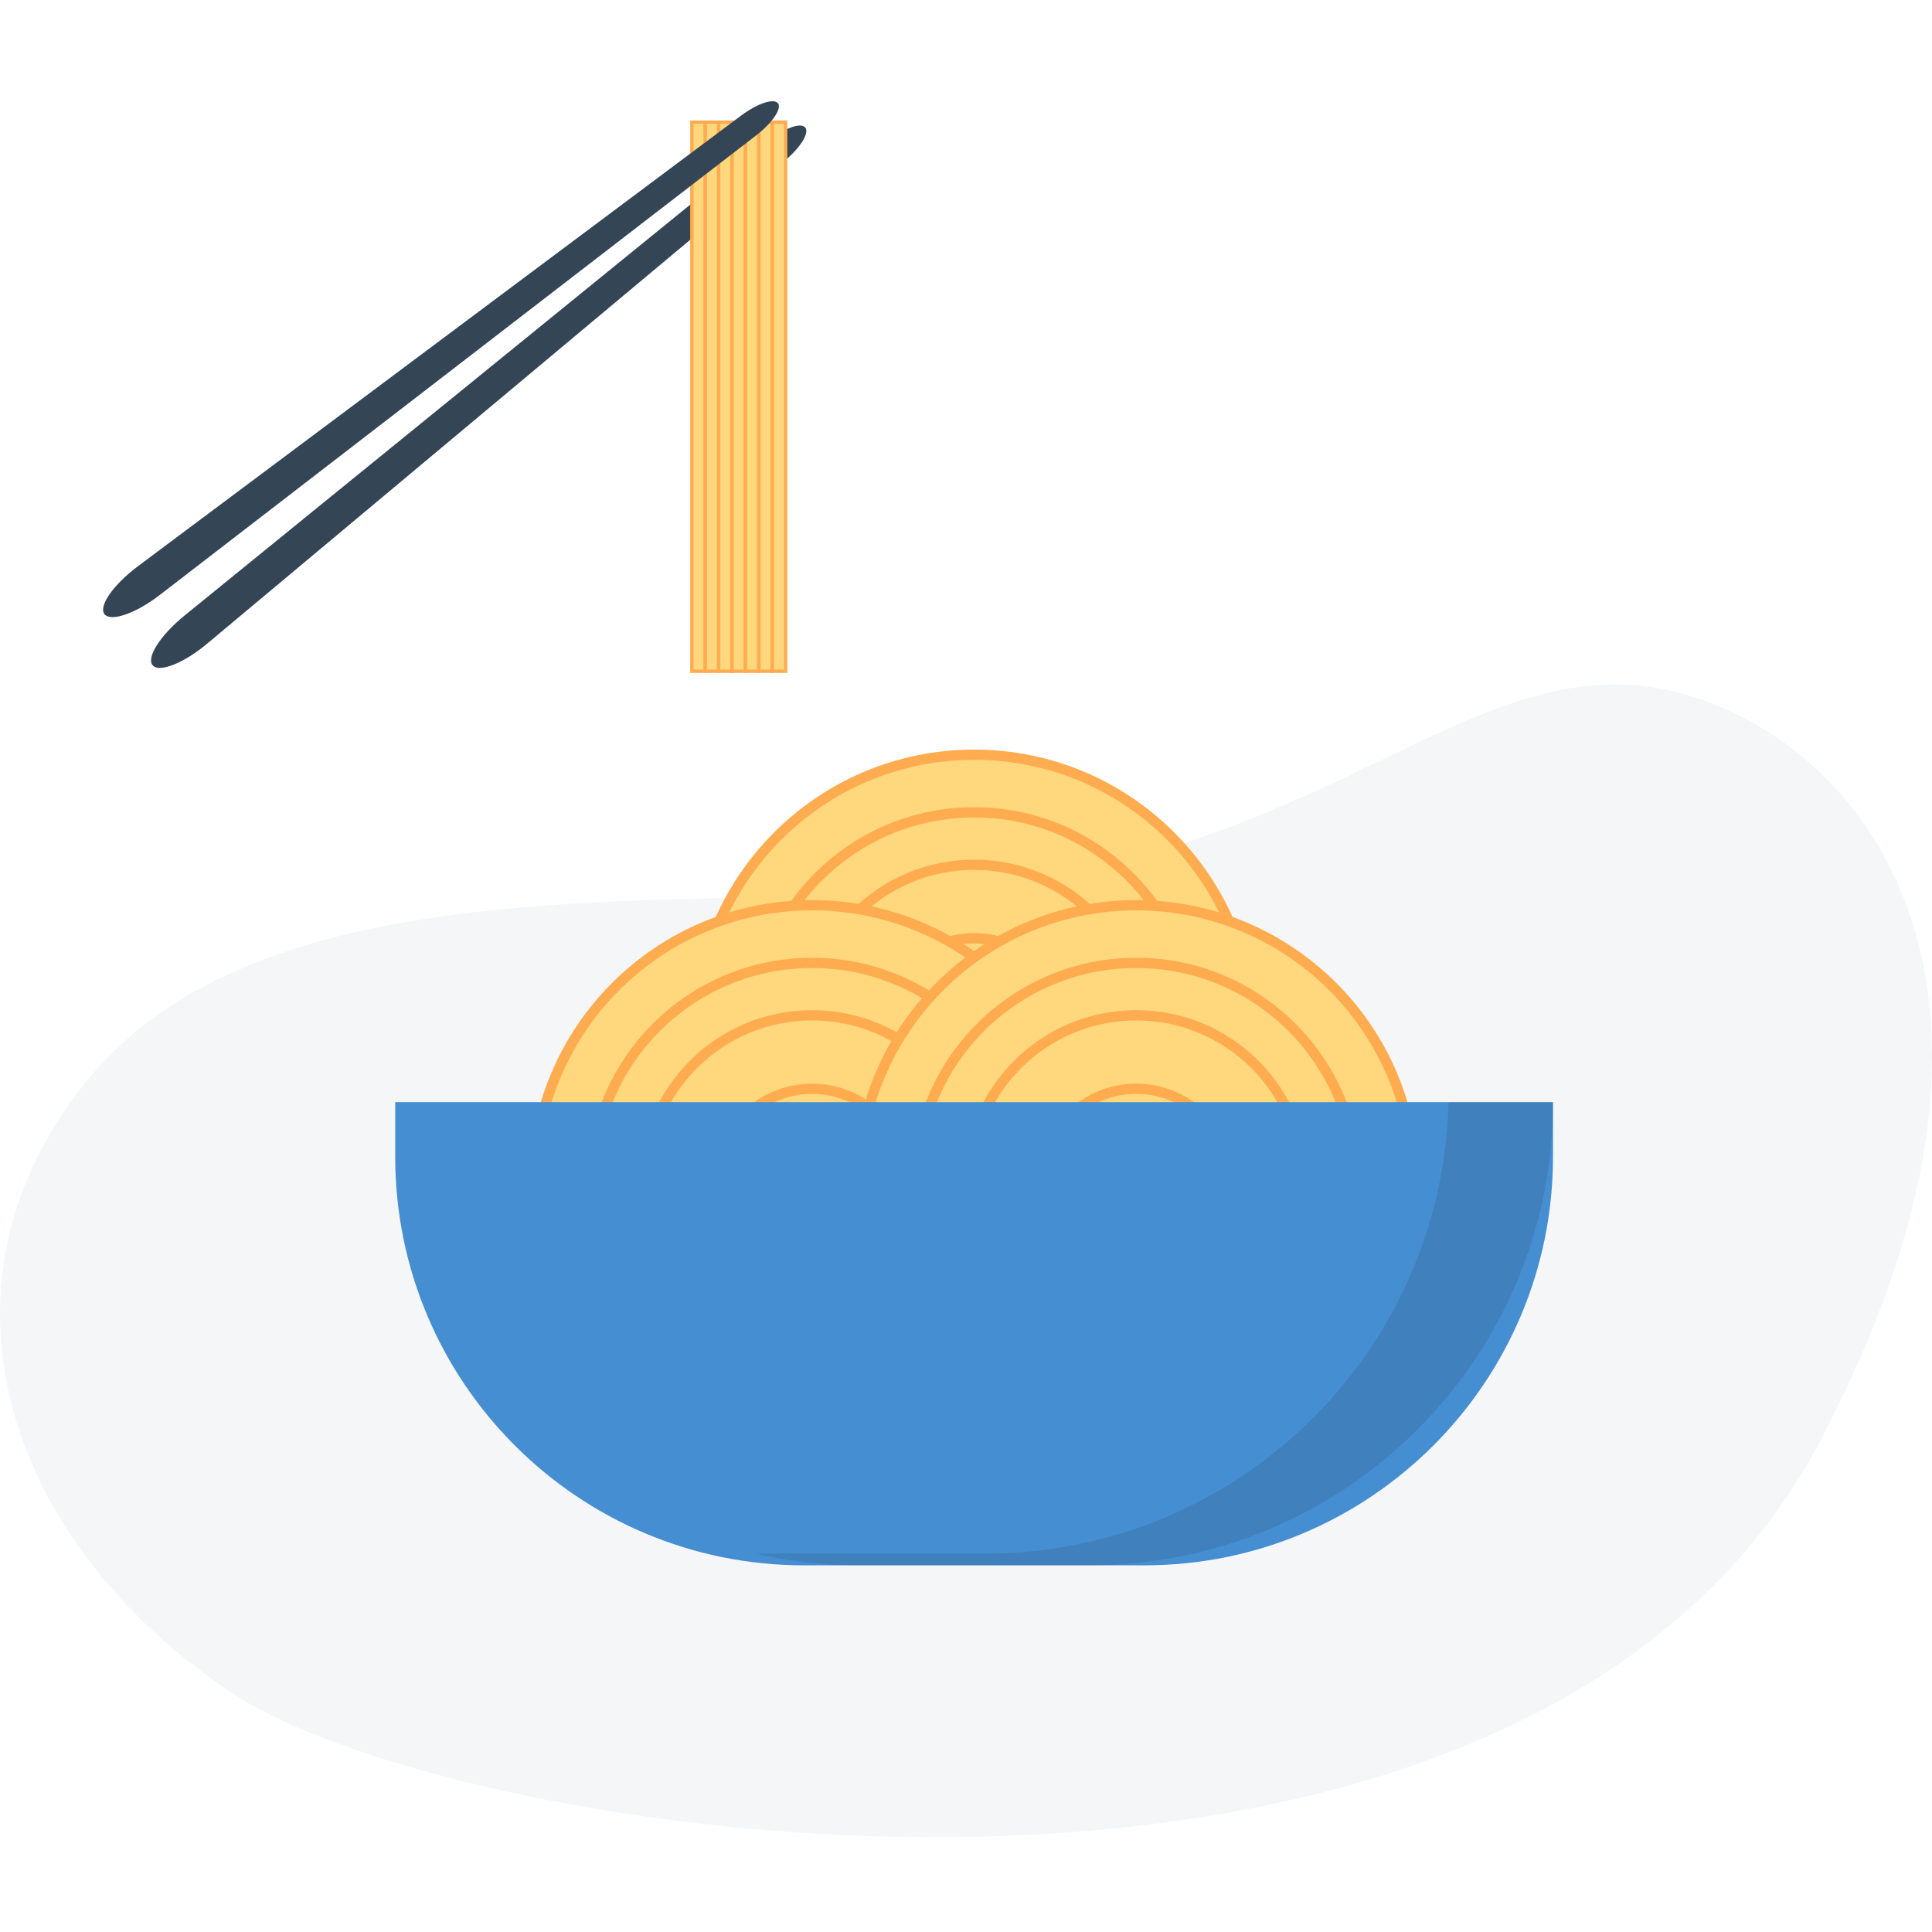
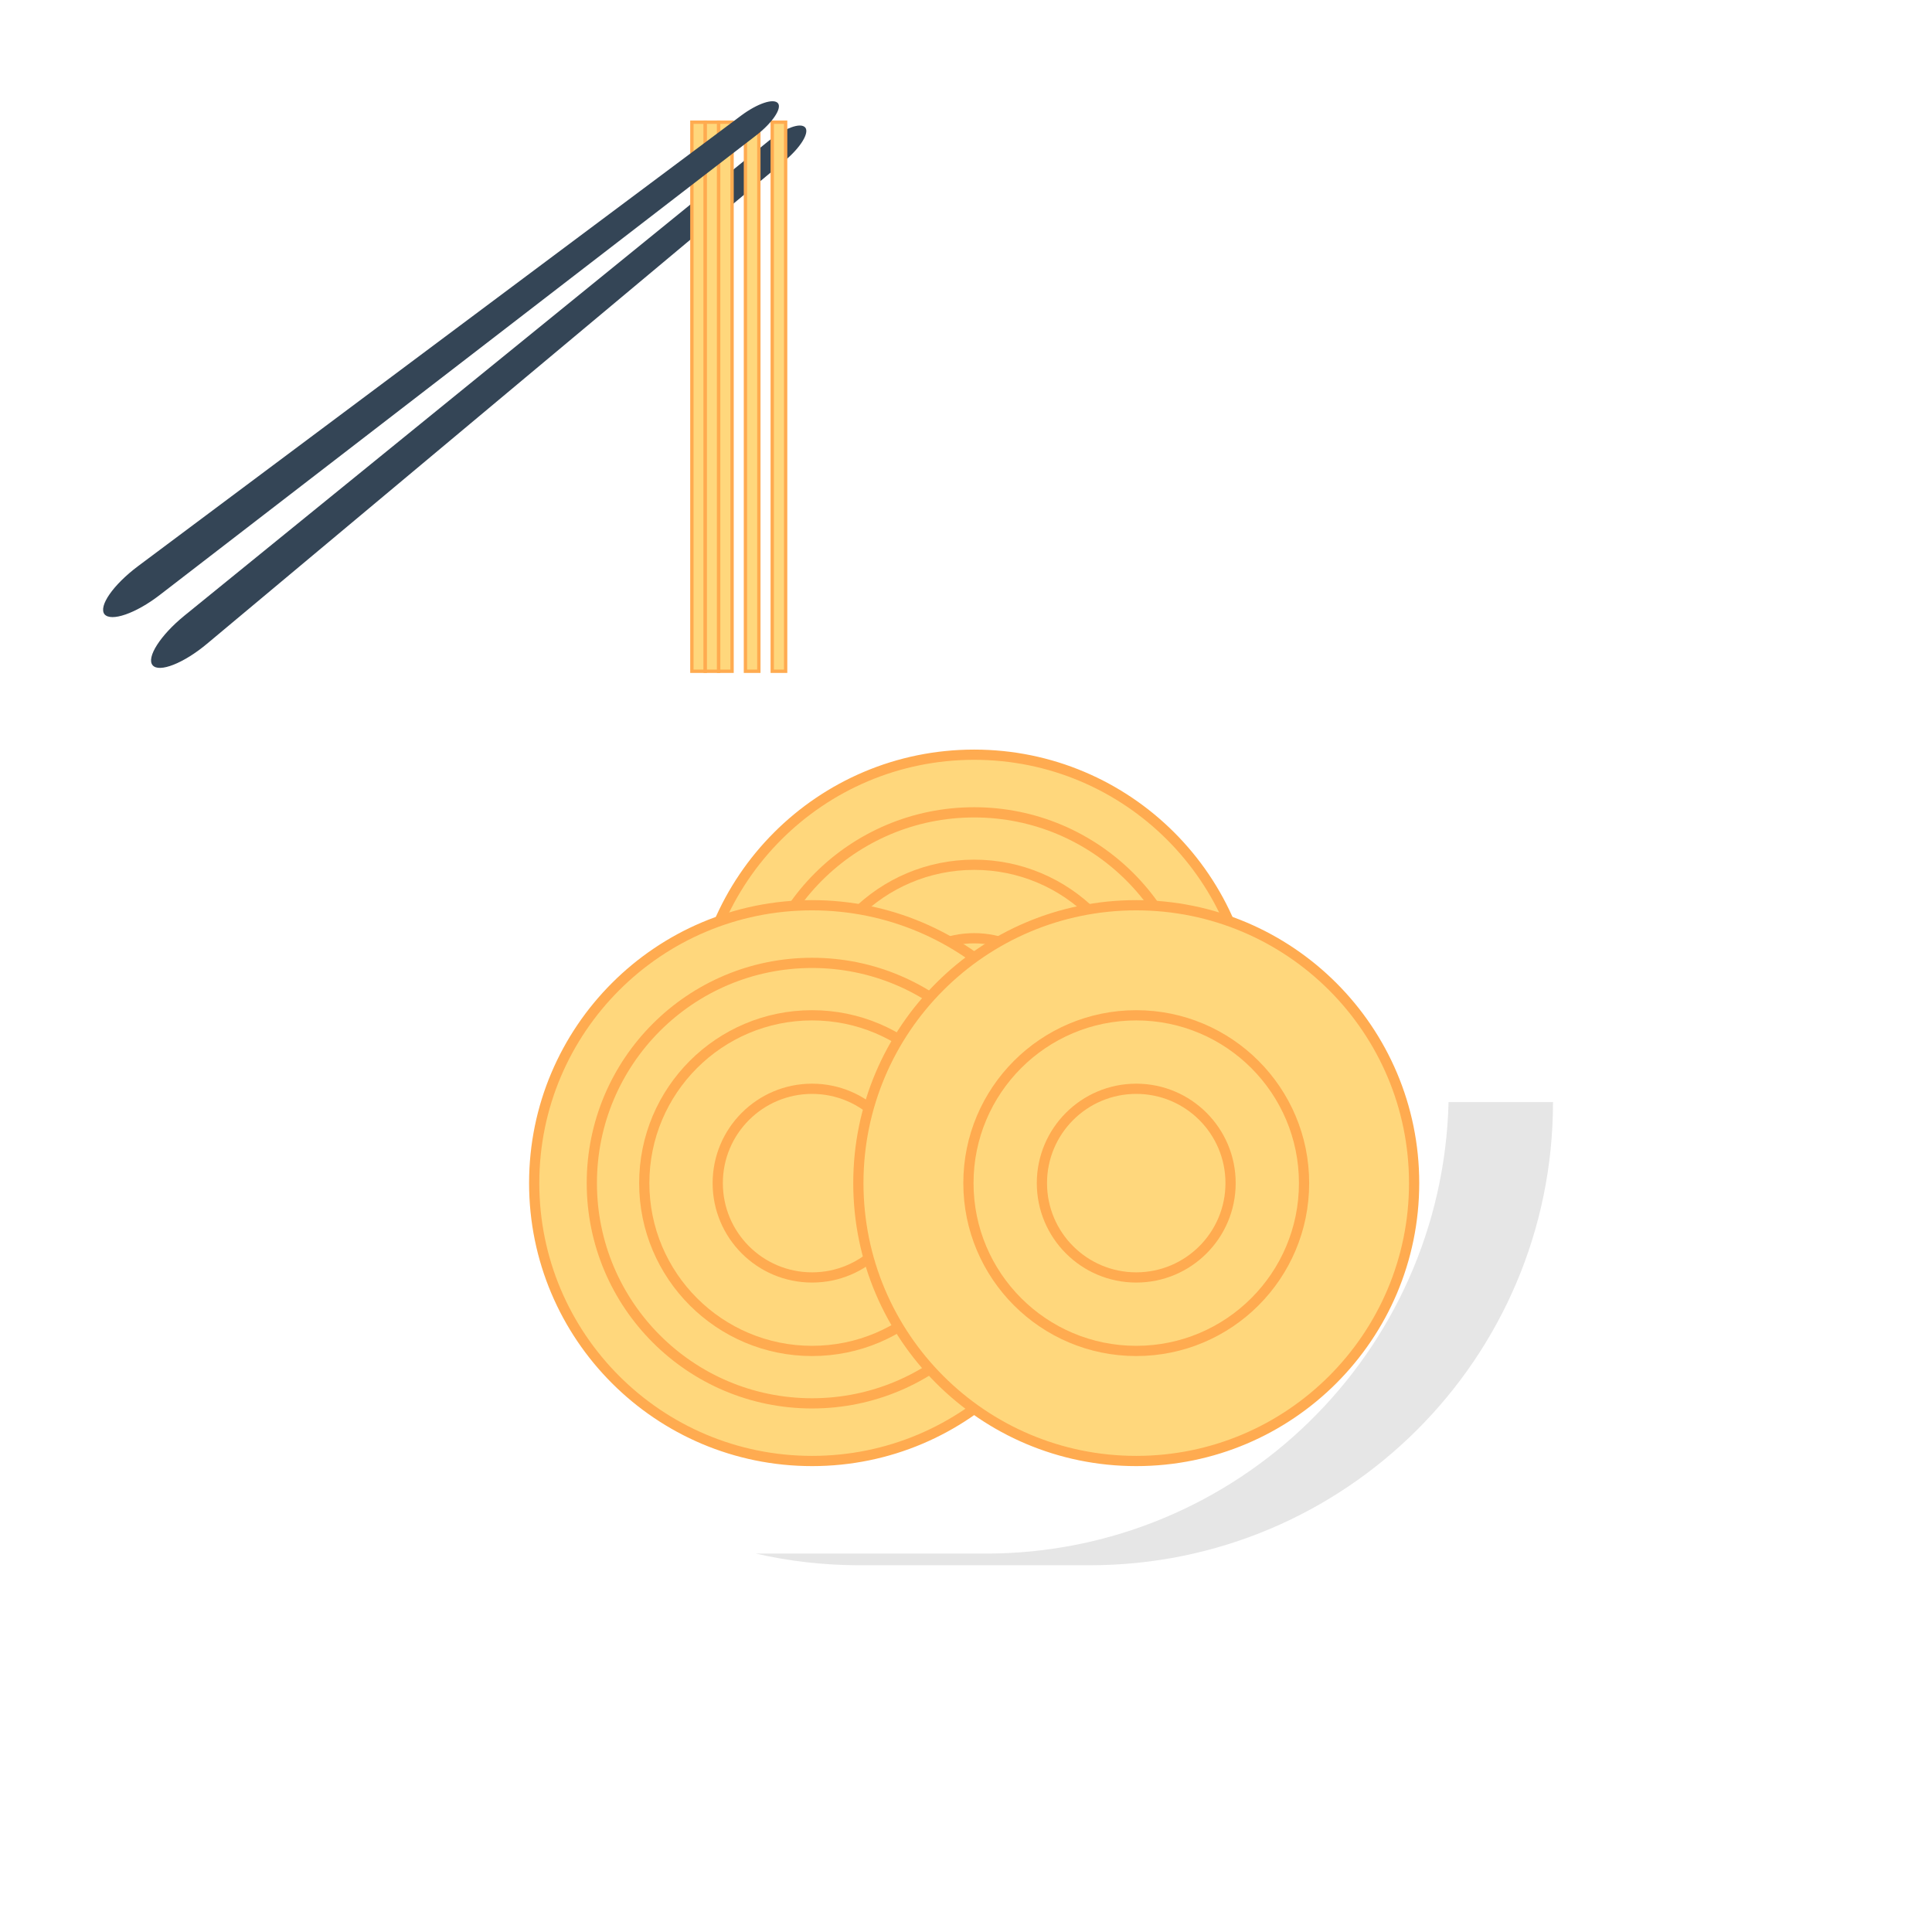
<svg xmlns="http://www.w3.org/2000/svg" version="1.1" id="Ebene_1" x="0px" y="0px" viewBox="0 0 400 400" style="enable-background:new 0 0 400 400;" xml:space="preserve">
-   <path id="SCHUH_1_" style="opacity:0.05;fill:#344556;" d="M18.4,223.271c34.286-41.39,108.727-35.827,166.798-38.302  c80.311-2.471,112.435-44.48,150.737-43.244c38.302,1.235,95.137,49.421,43.244,151.975  c-58.071,122.32-282.94,88.959-331.126,56.835S-15.886,264.662,18.4,223.271z" />
  <g>
    <circle style="fill:#FFD77C;stroke:#FFAB50;stroke-width:2.116;stroke-miterlimit:10;" cx="201.689" cy="213.784" r="57.532" />
    <circle style="fill:#FFD77C;stroke:#FFAB50;stroke-width:2.116;stroke-miterlimit:10;" cx="201.689" cy="213.784" r="45.598" />
    <circle style="fill:#FFD77C;stroke:#FFAB50;stroke-width:2.116;stroke-miterlimit:10;" cx="201.689" cy="213.784" r="34.744" />
    <circle style="fill:#FFD77C;stroke:#FFAB50;stroke-width:2.116;stroke-miterlimit:10;" cx="201.689" cy="213.784" r="19.53" />
    <circle style="fill:#FFD77C;stroke:#FFAB50;stroke-width:2.116;stroke-miterlimit:10;" cx="168.13" cy="244.952" r="57.532" />
    <circle style="fill:#FFD77C;stroke:#FFAB50;stroke-width:2.116;stroke-miterlimit:10;" cx="168.13" cy="244.952" r="45.598" />
    <circle style="fill:#FFD77C;stroke:#FFAB50;stroke-width:2.116;stroke-miterlimit:10;" cx="168.13" cy="244.952" r="34.744" />
    <circle style="fill:#FFD77C;stroke:#FFAB50;stroke-width:2.116;stroke-miterlimit:10;" cx="168.13" cy="244.952" r="19.53" />
    <circle style="fill:#FFD77C;stroke:#FFAB50;stroke-width:2.116;stroke-miterlimit:10;" cx="235.247" cy="244.952" r="57.532" />
-     <circle style="fill:#FFD77C;stroke:#FFAB50;stroke-width:2.116;stroke-miterlimit:10;" cx="235.247" cy="244.952" r="45.598" />
    <circle style="fill:#FFD77C;stroke:#FFAB50;stroke-width:2.116;stroke-miterlimit:10;" cx="235.247" cy="244.952" r="34.744" />
    <circle style="fill:#FFD77C;stroke:#FFAB50;stroke-width:2.116;stroke-miterlimit:10;" cx="235.247" cy="244.952" r="19.53" />
-     <path style="fill:#468ED2;" d="M81.821,228.194h239.714l0,0v11.257c0,46.744-37.893,84.637-84.637,84.637h-70.439   c-46.744,0-84.637-37.893-84.637-84.637V228.194L81.821,228.194z" />
    <path style="opacity:0.1;enable-background:new    ;" d="M299.91,228.173c-1.297,51.997-43.818,93.475-95.831,93.482h-47.587   c6.942,1.585,14.039,2.394,21.159,2.412h47.947c52.961,0.023,95.913-42.891,95.937-95.852c0-0.014,0-0.028,0-0.042H299.91z" />
    <g>
      <path style="fill:#344556;" d="M159.054,29.245L38.124,127.51c-4.901,4-7.862,8.607-6.529,10.215l0,0    c1.333,1.608,6.431-0.392,11.254-4.431l119.596-99.99c3.294-2.745,5.176-5.803,4.274-6.901l0,0    C165.739,25.265,162.367,26.559,159.054,29.245z" />
      <rect x="143.246" y="25.295" style="fill:#FFD77C;stroke:#FFAB50;stroke-width:0.693;stroke-miterlimit:10;" width="2.773" height="113.681" />
      <rect x="146.019" y="25.295" style="fill:#FFD77C;stroke:#FFAB50;stroke-width:0.693;stroke-miterlimit:10;" width="2.773" height="113.681" />
      <rect x="148.792" y="25.295" style="fill:#FFD77C;stroke:#FFAB50;stroke-width:0.693;stroke-miterlimit:10;" width="2.773" height="113.681" />
-       <rect x="151.564" y="25.295" style="fill:#FFD77C;stroke:#FFAB50;stroke-width:0.693;stroke-miterlimit:10;" width="2.773" height="113.681" />
      <rect x="154.337" y="25.295" style="fill:#FFD77C;stroke:#FFAB50;stroke-width:0.693;stroke-miterlimit:10;" width="2.773" height="113.681" />
-       <rect x="157.11" y="25.295" style="fill:#FFD77C;stroke:#FFAB50;stroke-width:0.693;stroke-miterlimit:10;" width="2.773" height="113.681" />
      <rect x="159.883" y="25.295" style="fill:#FFD77C;stroke:#FFAB50;stroke-width:0.693;stroke-miterlimit:10;" width="2.773" height="113.681" />
      <path style="fill:#344556;" d="M156.505,28.069l-123.42,95.108c-5,3.862-10.097,5.588-11.45,4l0,0    c-1.274-1.667,1.765-6.078,6.941-9.96l124.812-93.246c3.431-2.568,6.842-3.706,7.705-2.568l0,0    C161.897,22.481,159.877,25.481,156.505,28.069z" />
    </g>
  </g>
  <g>
</g>
  <g>
</g>
  <g>
</g>
  <g>
</g>
  <g>
</g>
  <g>
</g>
  <g>
</g>
  <g>
</g>
  <g>
</g>
  <g>
</g>
  <g>
</g>
</svg>